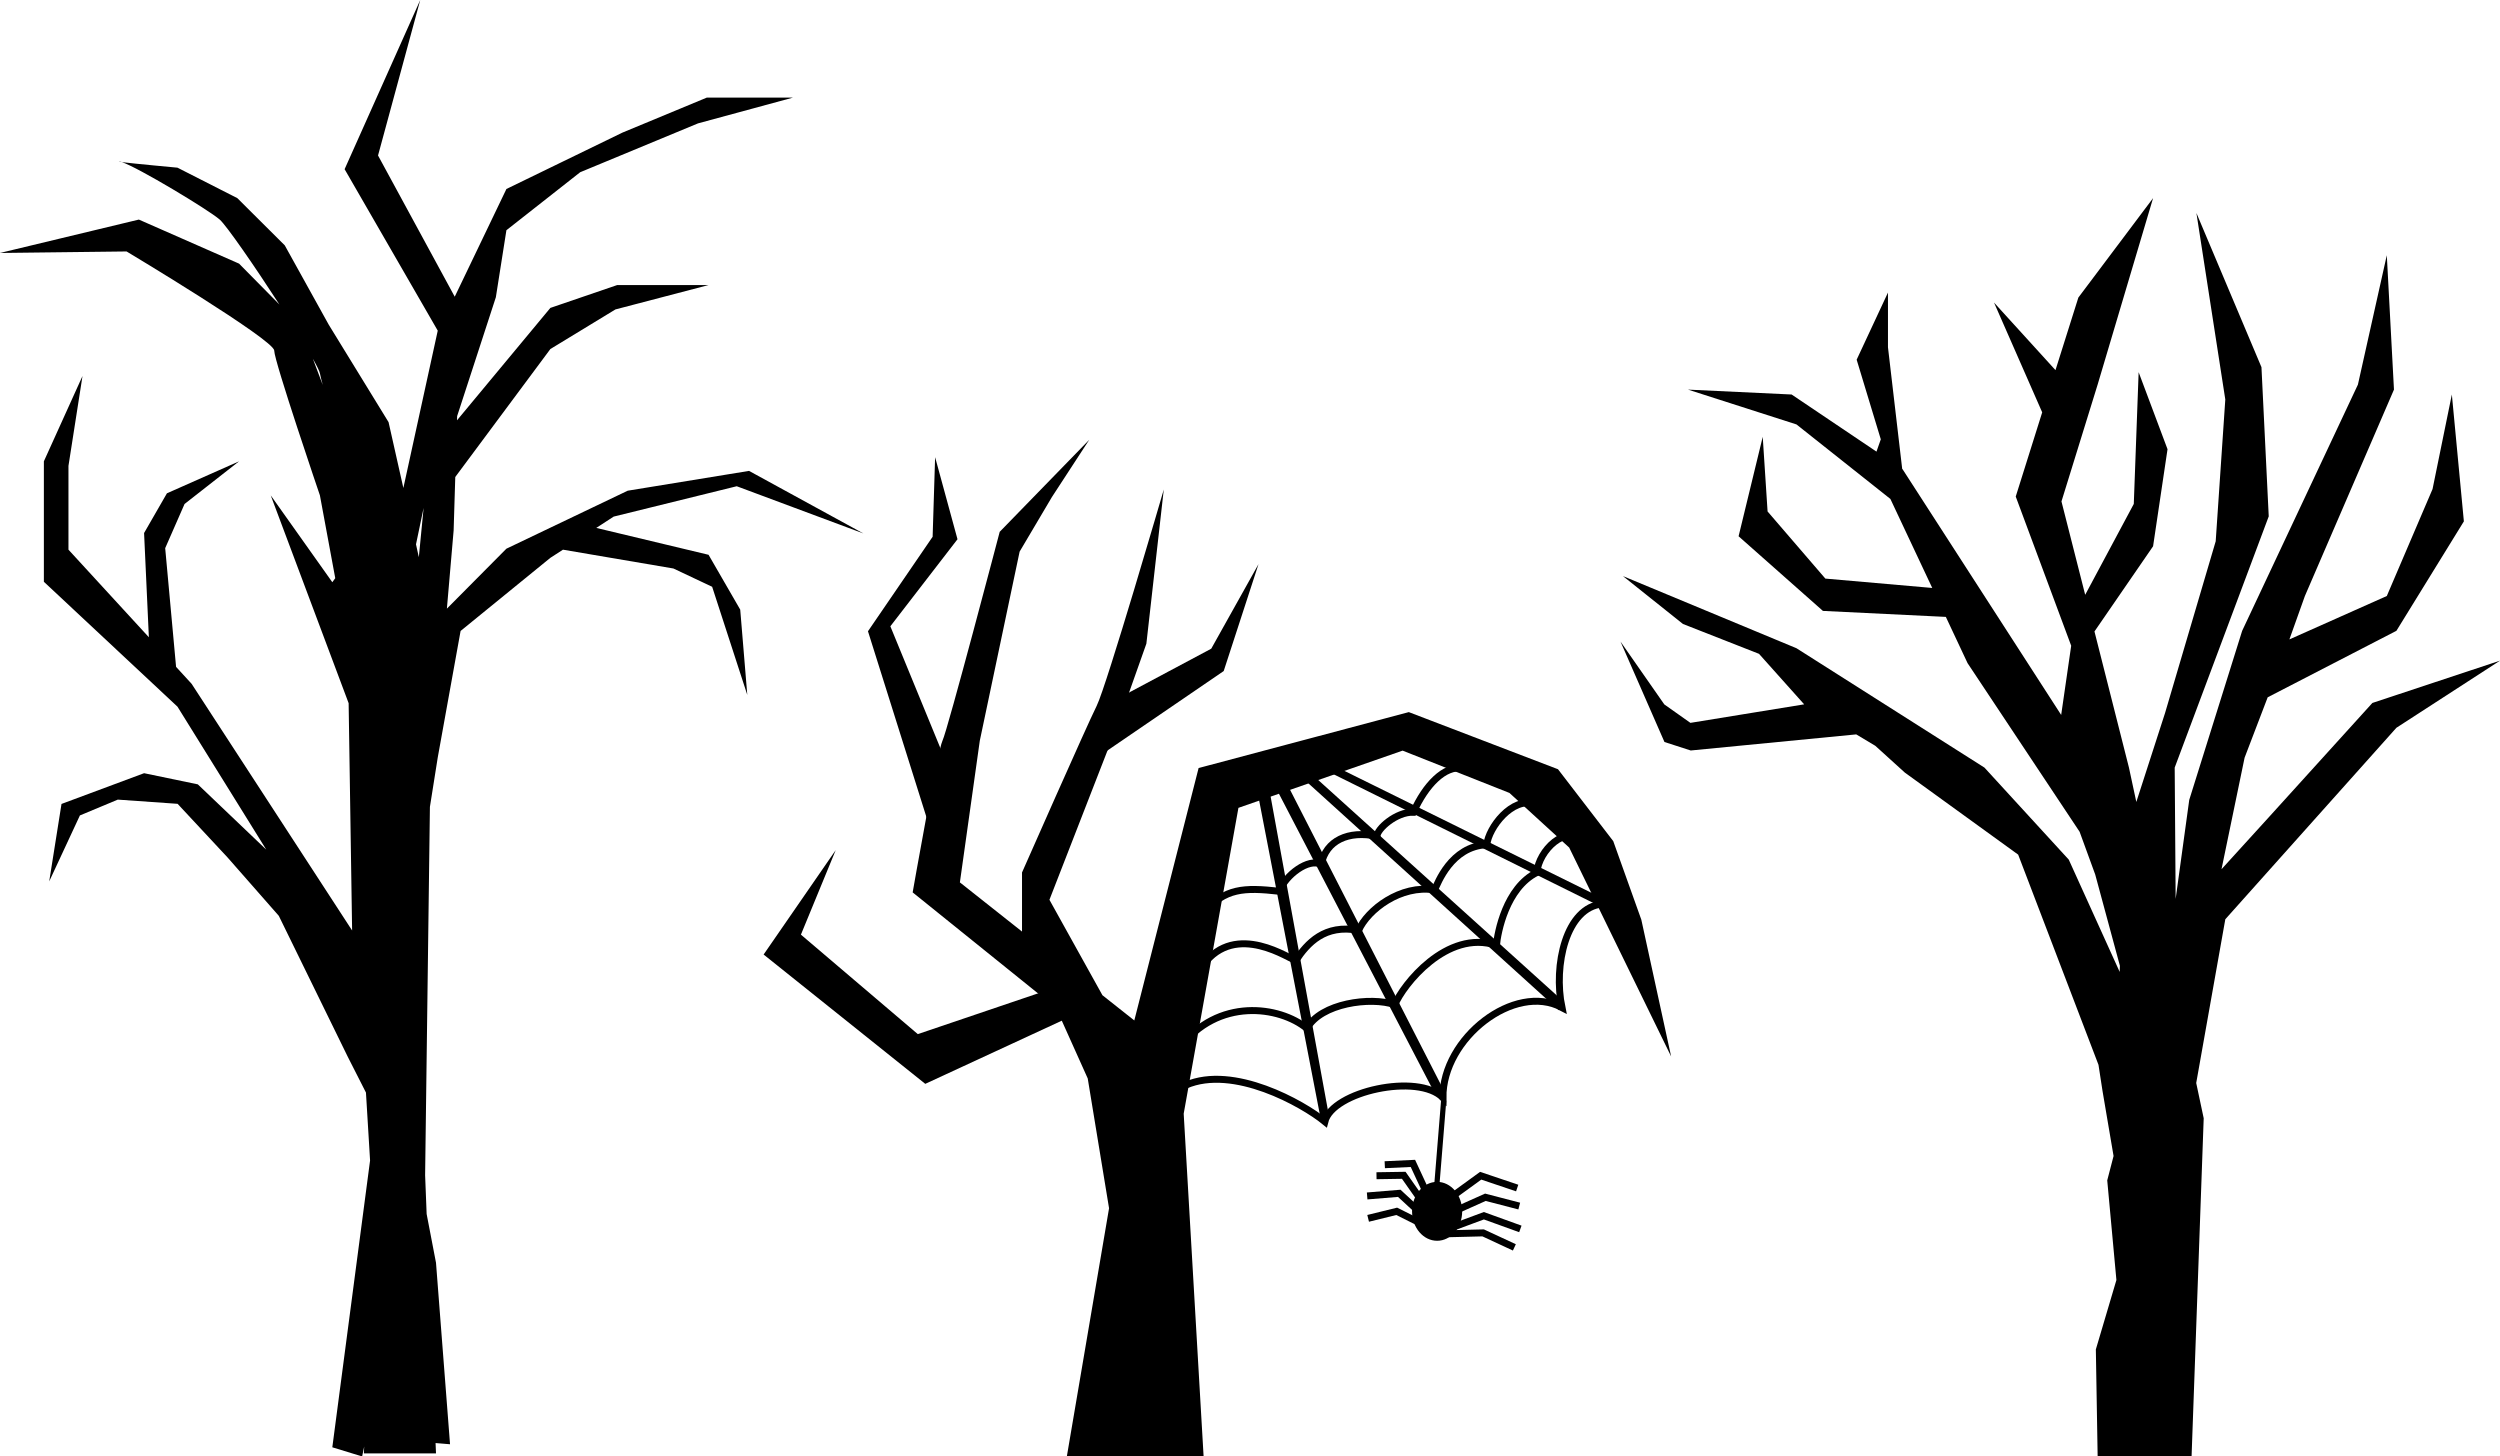
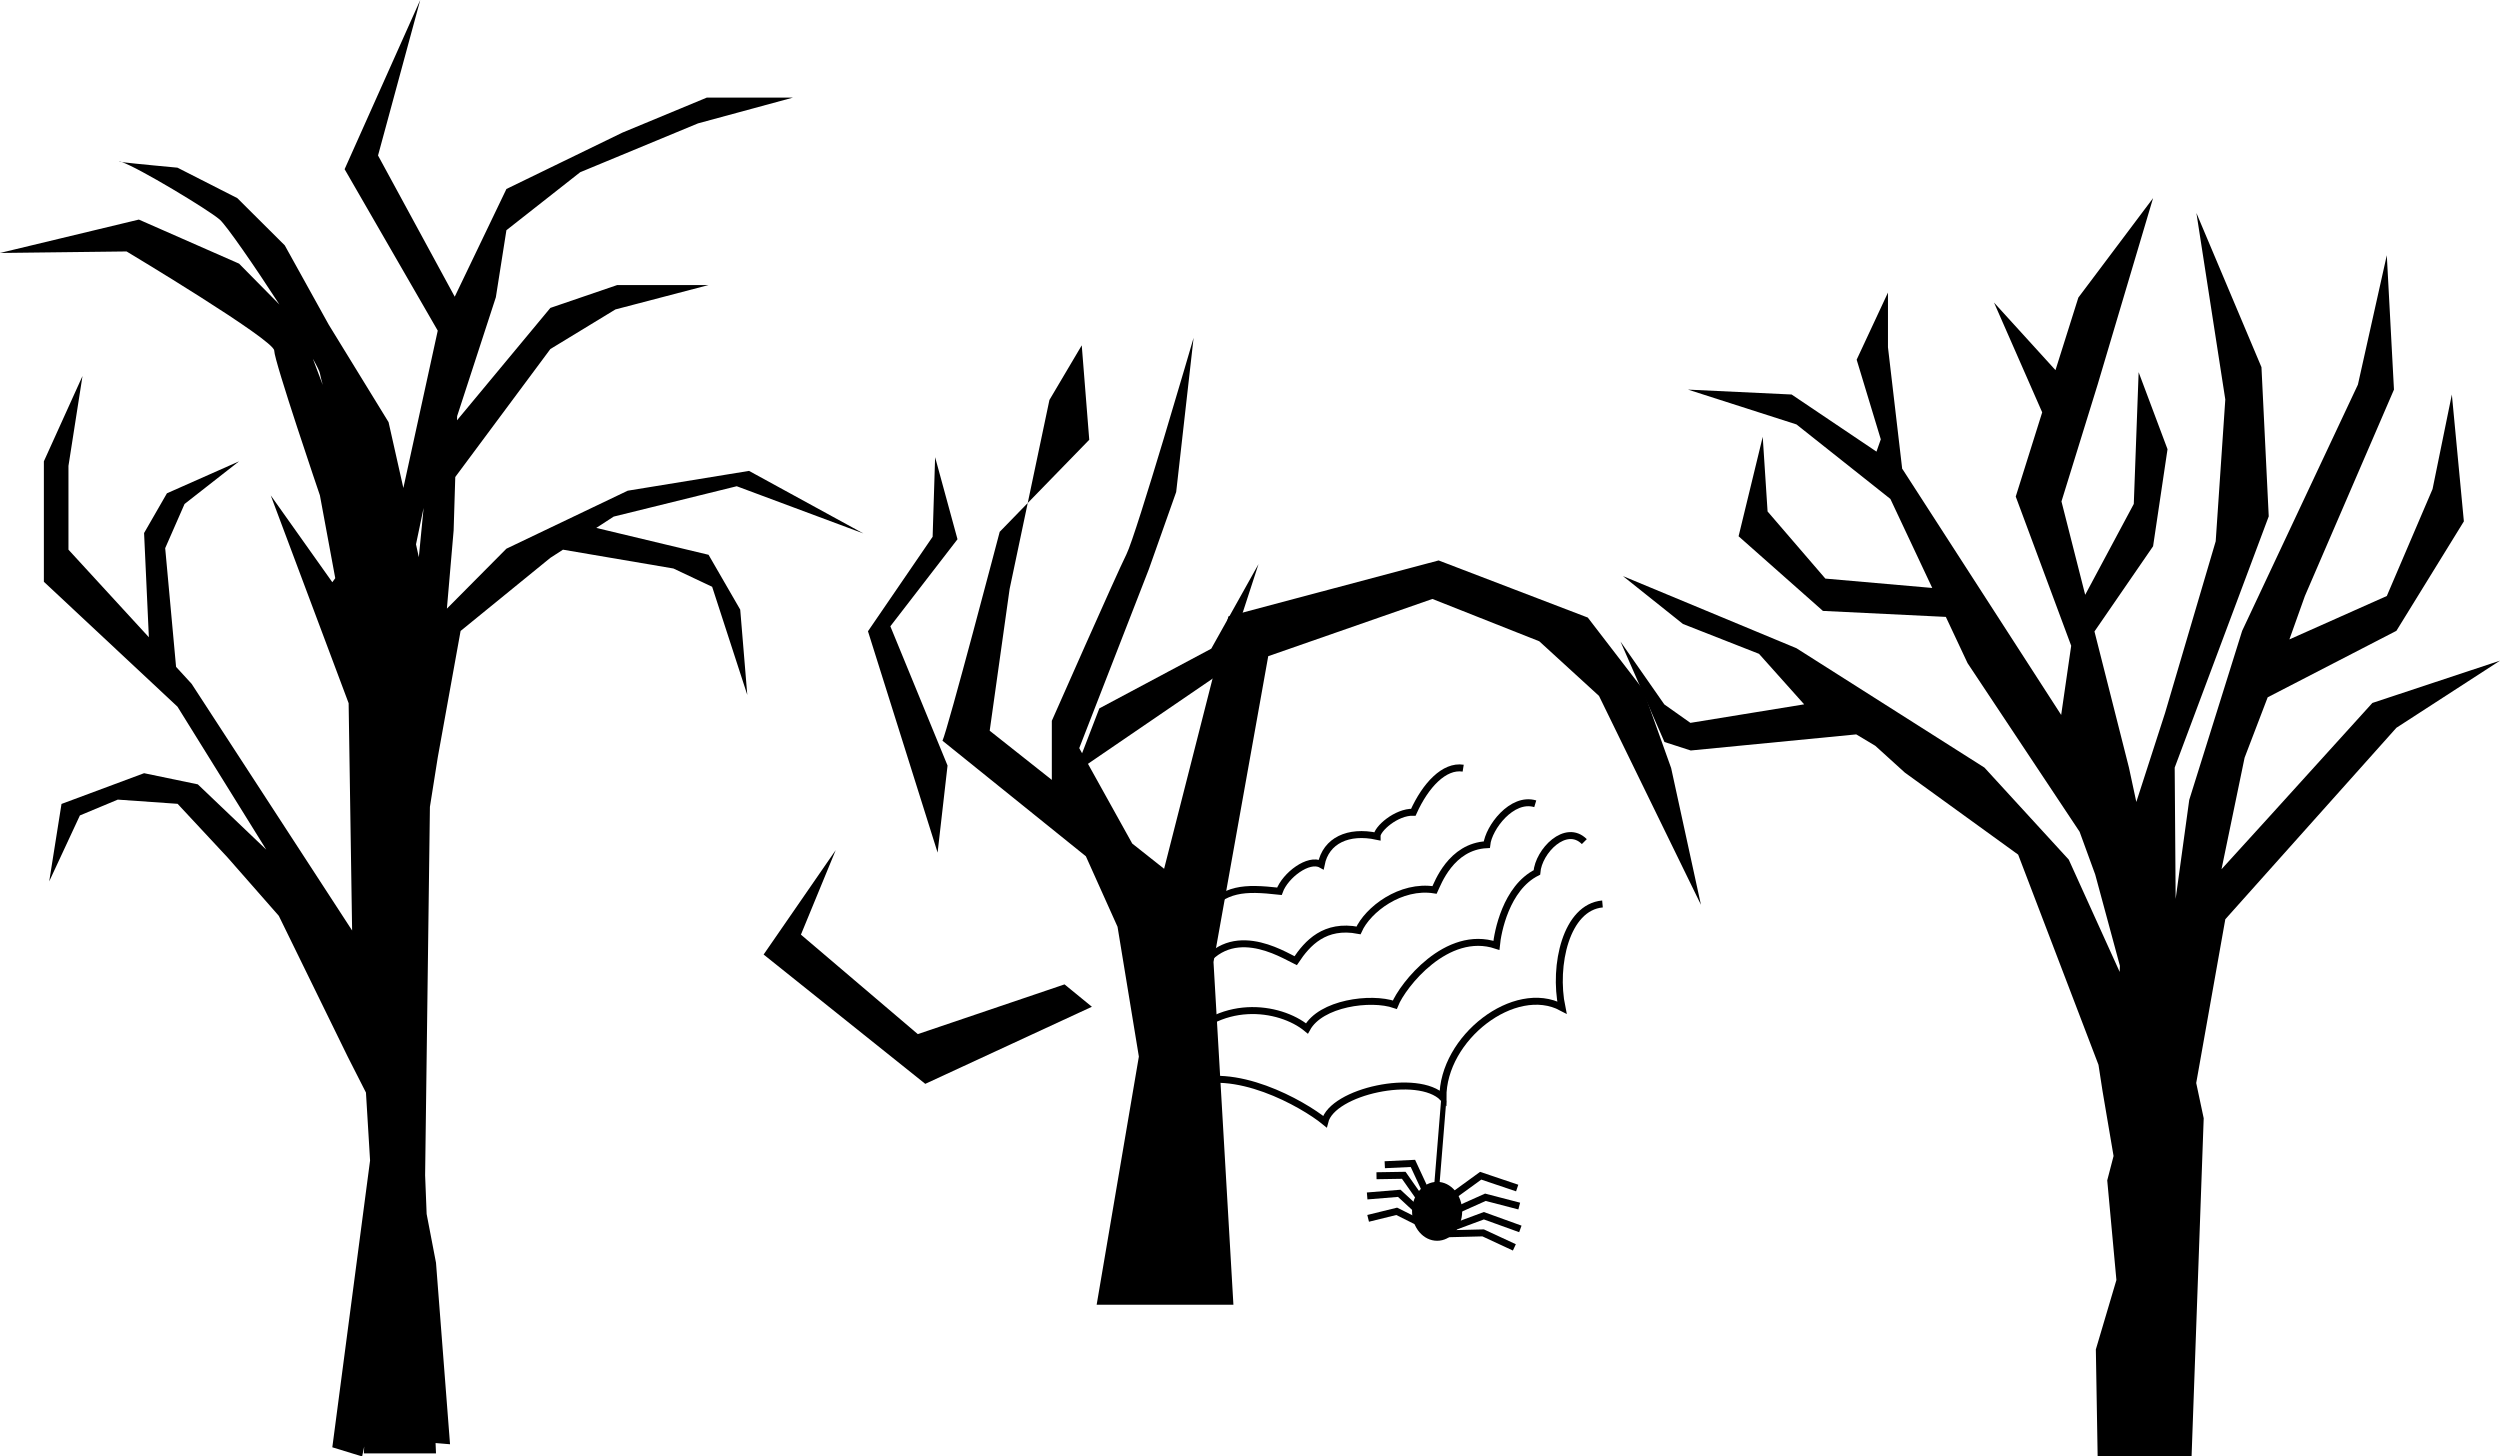
<svg xmlns="http://www.w3.org/2000/svg" version="1.1" viewBox="0 0 718.04 418.31">
  <g transform="translate(1939.6 -427.03)">
    <g transform="translate(-343.45 72.22)">
-       <path d="m-1283.3 481.12-25.719 26.438s-15.009 57.143-16.438 60c-1.429 2.857-8.562 43.562-8.562 43.562l41.188 33.188 9.094 20.25 6.125 37.281-12.125 71.281h39.281l-5.719-98.438 15.719-87.844 47.156-16.438 30.688 12.156 17.156 15.688 29.281 60-8.562-39.281-8.062-22.562-15.875-20.656-42.844-16.406-60.375 16.062-18.469 72.5-9.156-7.25-15.219-27.406 20-51.406 7.844-22.156 5-44.281s-16.424 56.442-19.281 62.156c-2.857 5.714-21.438 47.844-21.438 47.844v16.969l-17.844-14.125 5.719-40.688 11.438-54.312 9.281-15.688z" color="#000000" />
+       <path d="m-1283.3 481.12-25.719 26.438s-15.009 57.143-16.438 60l41.188 33.188 9.094 20.25 6.125 37.281-12.125 71.281h39.281l-5.719-98.438 15.719-87.844 47.156-16.438 30.688 12.156 17.156 15.688 29.281 60-8.562-39.281-8.062-22.562-15.875-20.656-42.844-16.406-60.375 16.062-18.469 72.5-9.156-7.25-15.219-27.406 20-51.406 7.844-22.156 5-44.281s-16.424 56.442-19.281 62.156c-2.857 5.714-21.438 47.844-21.438 47.844v16.969l-17.844-14.125 5.719-40.688 11.438-54.312 9.281-15.688z" color="#000000" />
      <path d="m-1280.4 558.26 32.143-17.143 13.572-24.286-10 30.714-42.857 29.286z" color="#000000" />
      <path d="m-1324 574.69-16.428-40 19.286-25-6.429-23.571-0.714 22.857-18.571 27.143 20 63.571z" color="#000000" />
      <path d="m-1290.4 637.54-42.143 14.286-33.571-28.571 10-24.286-20.714 30 46.429 37.143 47.857-22.143z" color="#000000" />
-       <path d="m-1216.6 677.34-19.283-99.752 15.152-3.03 13.904-4.819-6.066 5.06 78.341 38.668-0.685 2.315-79.294-39.29-3.552 1.857 70.433 63.597-0.758 3.03-73.839-66.884-4.293 1.768 44.63 87.253 0.695 4.284-3.22-3.273-45.64-87.758-1.768-0.253 17.406 95.287z" color="#000000" />
      <path d="m-1255.6 666.49c13.759-5.955 33.668 5.319 39.963 10.465 2.166-8.71 26.815-14.072 33.919-6.868-0.134-17.151 20.599-33.17 34.174-25.908-2.499-12.094 1.191-28.797 11.65-29.736" color="#000000" fill="none" stroke="#000" stroke-width="2" />
      <path transform="matrix(.789 0 0 1 -1755.2 22.682)" d="m812.67 663.2c0 28.313-39.742 51.265-88.767 51.265-49.025 0-88.767-22.952-88.767-51.265s39.742-51.265 88.767-51.265c49.025 0 88.767 22.952 88.767 51.265z" fill="none" stroke-width="0" />
      <path d="m-1252.3 634.66c8.643-15.928 24.626-5.657 28.284-3.914 3.383-5.083 8.351-10.578 18.056-8.713 2.658-5.968 12.123-13.2 21.845-11.617 0.861-1.806 4.685-12.501 14.994-12.998 0.531-4.884 7.185-13.772 13.921-11.751" color="#000000" fill="none" stroke="#000" stroke-width="2" />
      <path d="m-1257.4 655.88c10.974-14.717 28.813-12.124 36.618-5.682 3.968-7.259 18.28-9.206 25.254-6.819 2.206-5.522 14.902-21.802 29.168-17.046 0.352-3.723 2.739-16.478 11.626-20.941 0.485-6.184 8.328-14.167 13.628-8.858" color="#000000" fill="none" stroke="#000" stroke-width="2" />
      <path d="m-1175.9 575.44c-5.441-0.857-10.836 4.912-14.314 12.659-4.9-0.152-10.498 4.837-10.435 6.913-8.257-1.773-14.666 1.213-16.036 8.081-3.565-1.968-10.306 3.062-11.996 7.702-10.282-1.135-15.597-0.923-21.844 6.187" color="#000000" fill="none" stroke="#000" stroke-width="2" />
      <path transform="translate(-1868.9 26.011)" d="m692.71 676.71c0 4.672-3.222 8.46-7.197 8.46s-7.197-3.788-7.197-8.46c0-4.672 3.222-8.46 7.197-8.46s7.197 3.788 7.197 8.46z" />
      <path d="m-1178.7 698.18 7.829-5.682 10.48 3.535" color="#000000" fill="none" stroke="#000" stroke-width="2" />
      <path d="m-1159.8 701.21-9.723-2.525-8.46 3.788" color="#000000" fill="none" stroke="#000" stroke-width="2" />
      <path d="m-1178.8 707.27 8.839-3.283 10.48 3.788" color="#000000" fill="none" stroke="#000" stroke-width="2" />
      <path d="m-1161.2 713.08-8.965-4.167-10.228 0.253" color="#000000" fill="none" stroke="#000" stroke-width="2" />
      <path d="m-1186.3 697.67-4.041-8.713-8.081 0.379" color="#000000" fill="none" stroke="#000" stroke-width="2" />
      <path d="m-1200.8 692.5 7.829-0.126 4.167 5.935" color="#000000" fill="none" stroke="#000" stroke-width="2" />
      <path d="m-1187.7 703.61-6.566-6.061-9.218 0.758" color="#000000" fill="none" stroke="#000" stroke-width="2" />
      <path d="m-1203.2 704.74 8.207-2.02 8.586 4.293" color="#000000" fill="none" stroke="#000" stroke-width="2" />
      <path d="m-1183.9 700.45 2.399-29.547" color="#000000" fill="none" stroke="#000" stroke-width="1.5" />
    </g>
    <path d="m-1321.2 483.93-15.927 53.562-10.386 33.562 6.813 26.812 13.958-26.094 1.393-37.844 8.296 22.125-4.148 27.875-16.835 24.469 9.901 39.094 2.119 9.875 8.266-25.594 14.534-49.281 2.755-40.719-8.296-53.562 18.682 44.281 2.089 42.844-27.009 72.156 0.273 37.719 3.906-28.438 15.2-48.562 33.246-70.719 8.296-37.156 2.059 38.594-25.585 59.281-4.451 12.469 27.978-12.469 13.141-30.719 5.541-27.156 3.452 36.438-19.378 31.438-36.97 19.094-6.631 17.344-6.631 32.031 13.565-14.906 29.764-32.844 36.668-12.156-29.764 19.281-49.142 55-8.357 47.031 2.15 10.125-3.482 97.125h-26.978l-0.516-30.735 5.905-19.927-2.634-28.619 1.817-7-3.179-18.719-1.151-7.469-23.072-60.375-32.55-23.562-8.48-7.692-5.48-3.281-47.533 4.625-7.546-2.437-12.627-28.845 12.58 18.044 7.5 5.305 32.67-5.321-12.965-14.504-21.843-8.577-17.24-13.753 49.839 20.719 53.987 34.281 24.223 26.438 14.625 32.25 0.06-1.781-7.085-26.188-4.481-12.281-32.186-48.438-6.237-13.281-35.305-1.719-24.223-21.438 6.934-28.562 1.393 21.438 16.593 19.281 30.703 2.688-12.021-25.562-26.978-21.406-31.157-10 29.764 1.406 24.374 16.406 1.241-3.531-6.934-22.875 8.993-19.281v15.719l4.088 34.938 0.091 0.062 45.569 70.594 2.876-19.875-15.927-42.844 7.6-24.188-13.837-31.531 17.653 19.406 6.571-20.844z" color="#000000" stroke-width="0" />
    <path d="m-1818.9 427.03-12.125 44.656 22.031 40.562 14.844-30.938 33.312-16.188 24.25-10.062h24.75l-27.281 7.406-33.844 14.031-21.188 16.656-3.031 19.25-11.125 34.156-0.031 1.188 26.812-32.281 19.188-6.562h26.25l-26.75 7-18.688 11.375-27.312 36.75-0.469 15.344-1.938 22.469 17.094-17.219 34.844-16.656 34.844-5.688 32.844 17.969-36.375-13.562-35.344 8.719-5 3.25 32.25 7.719 9.094 15.75 2.031 24.5-10.094-31.062-11.125-5.25-31.719-5.406-3.625 2.344-25.781 21-6.563 36.344-2.25 14.188-1.375 105.81 0.438 11.125 2.687 14 4.031 52.125-4.156-0.344 0.125 2.969h-20.719l0.094-1.969-0.594 2.844-8.562-2.625 10.844-82.375-1.182-19.511-5.218-10.266-19.812-40.493-14.683-16.725-14.386-15.447-17.172-1.207-10.888 4.543-8.815 18.949 3.531-22.25 23.72-8.831 15.436 3.206 19.656 18.75-25.5-41.062-38.375-35.875v-34.594l11.094-24.5-4.031 25.812v24.062l23.094 25.156-1.375-29.938 6.562-11.406 20.719-9.188-15.656 12.25-5.562 12.688 3.125 34.094 4.469 4.875 46.094 70.844-1-65.281-22.375-59.688 17.688 24.938 0.844-1.156-4.406-23.781s-13.125-38.53-13.125-41.594-42.406-28.469-42.406-28.469l-36.375 0.438 39.906-9.594 28.781 12.656 11.594 11.75c-7.137-11.026-15.242-22.747-17.156-24.406-3.314-2.873-23.503-14.998-28.094-16.5 3.274 0.425 15.969 1.594 15.969 1.594l17.188 8.75 13.625 13.562 12.625 22.781 17.187 28 4.25 18.906 9.875-45.188-26.75-46.375zm-85.688 46.562c-0.725-0.094-1.145-0.156-0.688-0.156 0.158 0 0.381 0.056 0.688 0.156zm54.844 56.469 2.844 7.531c-0.392-1.482-0.731-2.744-0.812-3.312-0.083-0.573-0.85-2.12-2.031-4.219zm31.813 42.844-2.188 10.469 0.813 3.688z" color="#000000" stroke-width="0" />
  </g>
</svg>